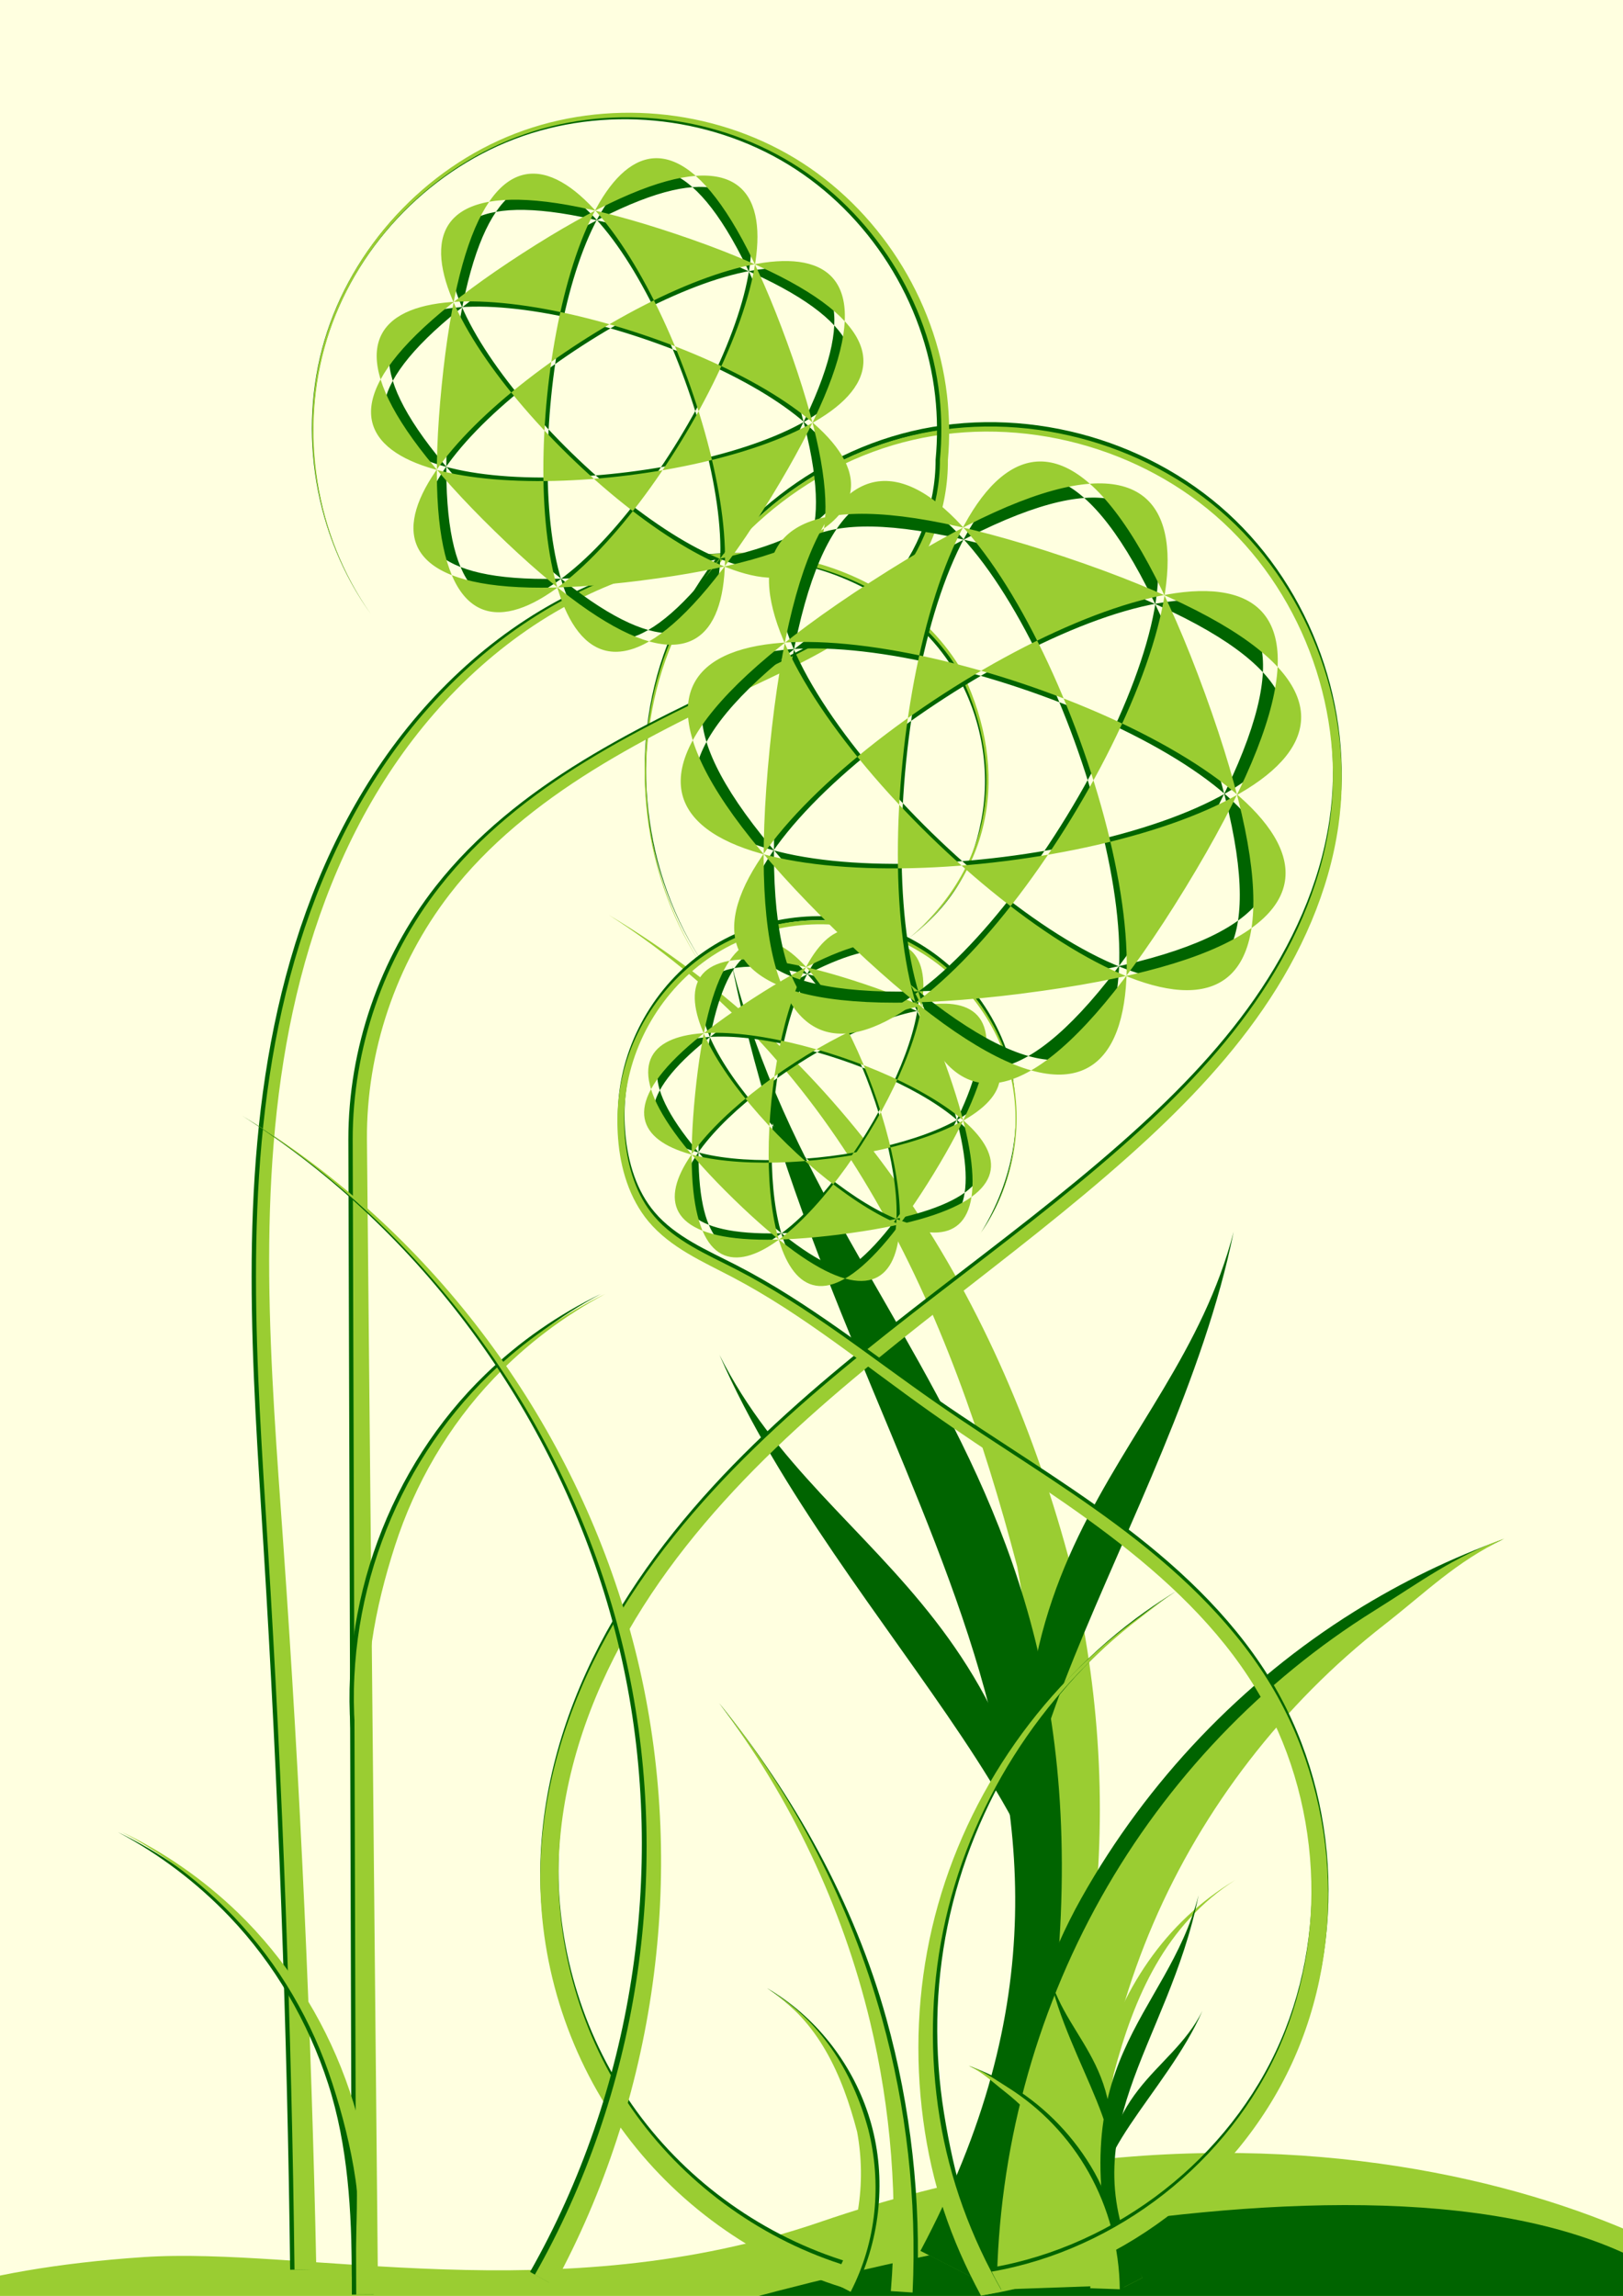
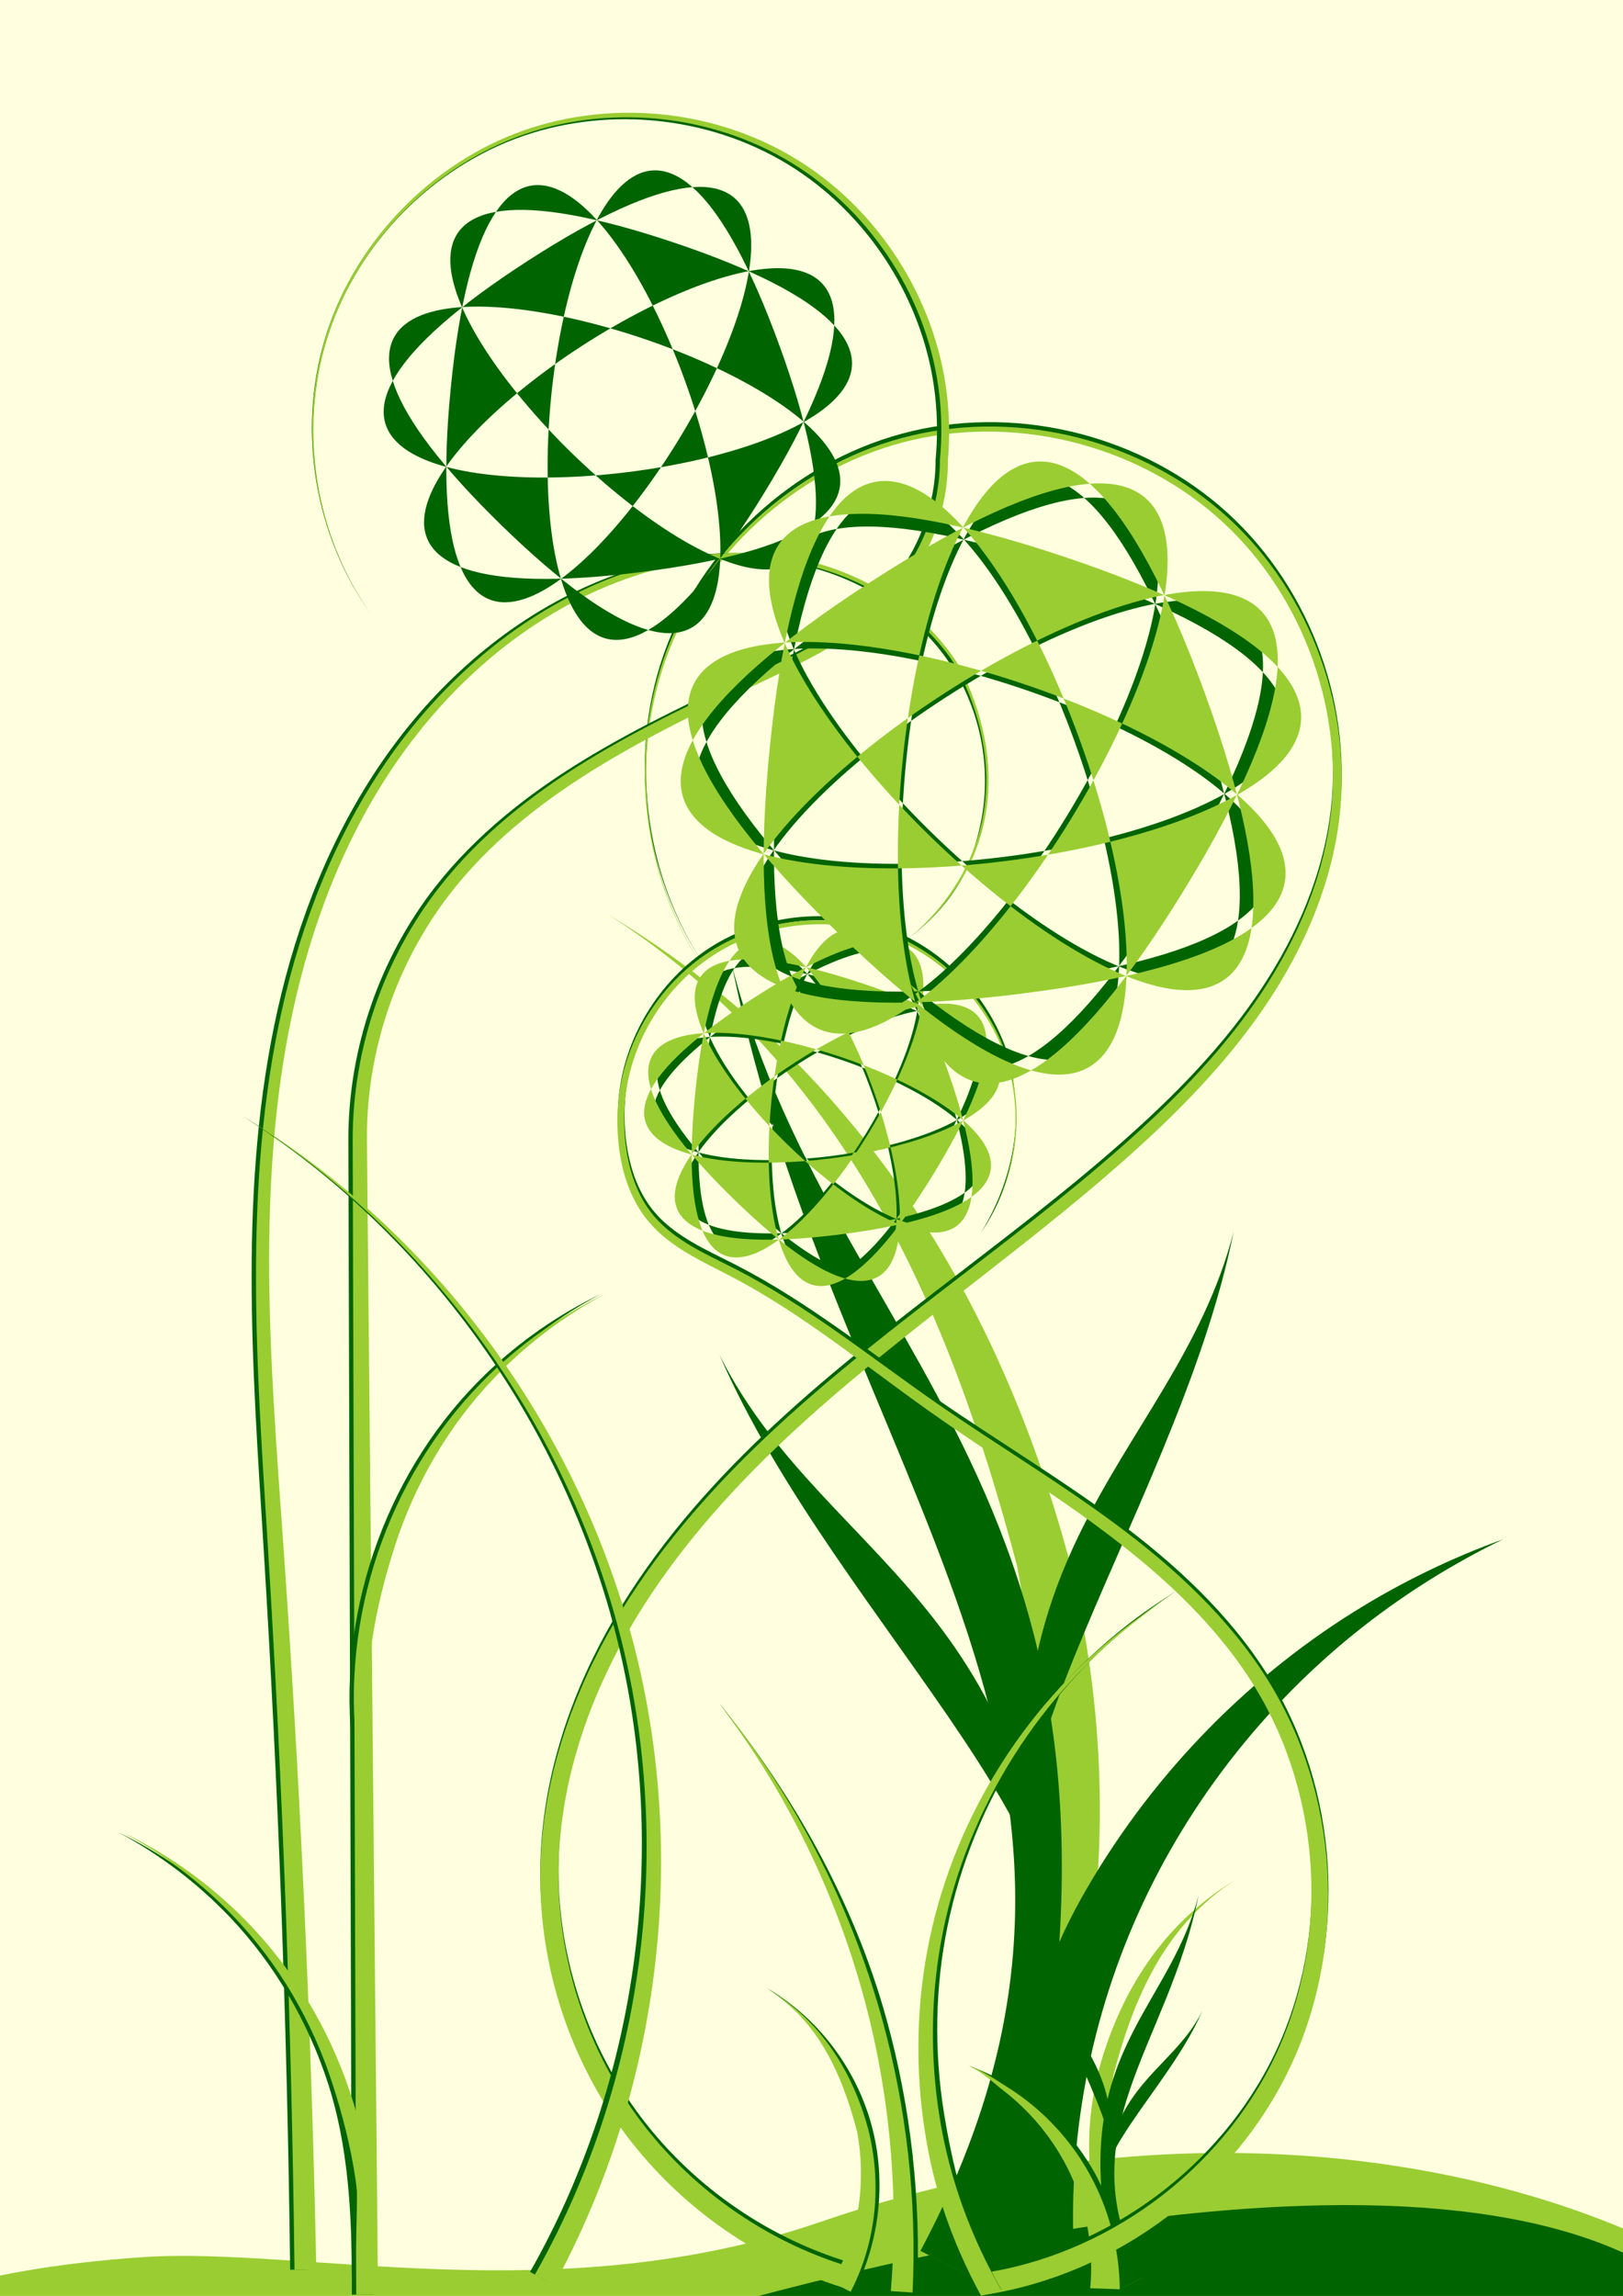
<svg xmlns="http://www.w3.org/2000/svg" id="svg2" viewBox="0 0 744.09 1052.4" version="1.1">
  <g id="layer14">
    <rect id="rect6169" fill-rule="evenodd" height="1184" width="820" y="-25.638" x="-30" fill="#ffffe0" />
  </g>
  <g id="layer12">
    <path id="path6087" fill-rule="evenodd" fill="#9acd32" transform="translate(-54.447 -57.983)" d="m869.74 1131.6c0 30.461-196.6 55.154-439.11 55.154-242.52 0-439.11-24.693-439.11-55.154 0-15.23 48.707-33.608 128.61-39 73.012-4.927 189.83 25.288 310.5-16.154 247.04-84.84 439.11 24.693 439.11 55.154z" />
  </g>
  <g id="layer13">
    <path id="path6091" fill-rule="evenodd" fill="#006400" d="m791.96 1068.6c0 34.996-223.74 39.324-407.28 39.324s-411.86 6.942-410.11-28.01c3.386-67.67 156.7 37.409 315.36-11.039 115.73-35.342 414.93-110.72 502.03-0.275z" />
  </g>
  <g id="layer5">
    <g id="g6126" transform="translate(25.224)" fill-rule="evenodd">
      <g id="g5942-0" transform="matrix(4.551 0 0 4.551 -2387.3 -3680.8)">
        <path id="path5840-3" fill="#9acd32" d="m611.8 1035.5 6.238 3.2c11.981-23.199 14.799-48.475 8.579-73.217-7.357-27.096-22.172-50.083-46.278-64.547 23.565 15.087 34.258 39.382 41.165 65.666v0c4.399 23.794 2.464 48.678-9.705 68.899z" />
        <path id="path5842-4" fill="#006400" d="m611.75 1035.5 7.696 3.937c21.48-78.167-15.859-91.517-26.674-133.37 10.357 51.432 45.132 80.345 18.979 129.43z" />
        <path id="path5849-3" fill="#006400" d="m626.52 1006-0.792 3.696c-12.182-44.332 11.442-53.118 17.575-76.854-5.874 29.169-31.366 60.694-16.784 73.158z" />
        <path id="path5851-4" fill="#006400" d="m622.75 1013.2 1.994 3.534c2.651-45.898-22.287-49.555-33.244-71.486 11.839 27.298 42.907 52.716 31.251 67.952z" />
        <path id="path5853-2" fill="#006400" d="m619.61 1039.3 7.84-0.175c-1.176-12.21 0.774-24.937 5.76-36.527 4.983-11.591 13.021-22.081 23.243-30.061 4.317-3.37 9.017-6.301 14.001-8.714-5.21 1.879-10.249 4.321-14.999 7.285-11.253 7.022-20.842 17.006-27.504 28.879-6.66 11.875-8.203 25.347-8.34 39.312z" />
-         <path id="path5920-8" fill="#9acd32" d="m619.44 1039.4 10.005-0.352c-1.176-12.21 0.774-24.937 5.76-36.527 4.983-11.591 13.021-22.081 23.243-30.061 4.317-3.37 7.16-6.301 12.145-8.714-5.21 1.879-8.392 4.321-13.143 7.285-11.253 7.022-20.842 17.006-27.504 28.879-6.66 11.875-10.368 25.524-10.506 39.489z" />
      </g>
      <g id="g6007" transform="matrix(-1.355 0 0 1.355 1327.5 -359.03)">
        <path id="path6009" fill="#9acd32" d="m611.8 1035.5 6.238 3.2c11.981-23.199 14.799-48.475 8.579-73.217-7.357-27.096-22.172-50.083-46.278-64.547 23.565 15.087 34.258 39.382 41.165 65.666v0c4.399 23.794 2.464 48.678-9.705 68.899z" />
        <path id="path6011" fill="#006400" d="m611.75 1035.5 7.696 3.937c21.48-78.167-15.859-91.517-26.674-133.37 10.357 51.432 45.132 80.345 18.979 129.43z" />
        <path id="path6013" fill="#006400" d="m626.52 1006-0.792 3.696c-12.182-44.332 11.442-53.118 17.575-76.854-5.874 29.169-31.366 60.694-16.784 73.158z" />
        <path id="path6015" fill="#006400" d="m622.75 1013.2 1.994 3.534c2.651-45.898-22.287-49.555-33.244-71.486 11.839 27.298 42.907 52.716 31.251 67.952z" />
        <path id="path6017" fill="#006400" d="m619.61 1039.3 7.84-0.175c-1.176-12.21 0.774-24.937 5.76-36.527 4.983-11.591 13.021-22.081 23.243-30.061 4.317-3.37 9.017-6.301 14.001-8.714-5.21 1.879-10.249 4.321-14.999 7.285-11.253 7.022-20.842 17.006-27.504 28.879-6.66 11.875-8.203 25.347-8.34 39.312z" />
        <path id="path6019" fill="#9acd32" d="m619.44 1039.4 10.005-0.352c-1.176-12.21 0.774-24.937 5.76-36.527 4.983-11.591 13.021-22.081 23.243-30.061 4.317-3.37 7.16-6.301 12.145-8.714-5.21 1.879-8.392 4.321-13.143 7.285-11.253 7.022-20.842 17.006-27.504 28.879-6.66 11.875-10.368 25.524-10.506 39.489z" />
      </g>
      <path id="path5069-9" fill="#006400" d="m361.03 1046.5 2.926-9.562c-38.651-11.674-73.437-36.369-97.239-69.098-23.813-32.722-36.655-73.496-35.862-114.05v-0c0.657-35.519 11.595-70.608 28.63-102.11 17.048-31.517 40.194-59.601 65.875-84.95 25.674-25.333 53.972-48.015 82.547-70.365 0-0 0-0 0-0 28.611-22.369 57.597-44.475 84.794-68.793 22.585-20.184 44.017-42.058 61.248-67.164 17.24-25.108 30.123-53.676 34.443-83.937 3.662-25.807 0.583-52.404-8.207-76.86-0-0-0-0-0-0-8.784-24.458-23.323-46.895-42.506-64.408-19.188-17.507-42.823-29.911-67.901-36.411-25.077-6.504-51.722-7.135-76.911-1.176-25.188 5.965-48.679 18.462-68.118 35.463-0 0-0 0-0 0-19.442 16.999-34.929 38.587-44.166 62.67-9.234 24.084-12.136 50.45-9.056 76.009 3.079 25.559 12.157 50.44 26.797 71.567-14.498-21.224-23.382-46.129-26.281-71.627-2.898-25.499 0.176-51.721 9.51-75.573 9.331-23.853 24.85-45.158 44.219-61.868 0-0 0-0 0-0 19.371-16.708 42.692-28.907 67.568-34.615 24.874-5.714 51.136-4.899 75.777 1.665 24.64 6.568 47.785 18.92 66.451 36.194 18.671 17.267 32.751 39.352 41.187 63.33 0 0 0 0 0 0 8.43 23.98 11.26 49.978 7.52 75.042-4.369 29.449-17.2 57.285-34.252 81.825-17.063 24.545-38.367 45.961-60.896 65.852-27.145 23.953-56.174 45.775-84.972 67.985-28.771 22.18-57.4 44.826-83.59 70.302-26.212 25.488-49.974 53.967-67.739 86.209-0 0-0 0-0 0-17.775 32.249-29.287 68.458-30.29 105.56-1.103 42.409 11.98 85.052 36.754 119.61 24.785 34.546 61.037 60.687 101.74 73.297z" />
      <path id="path5297" fill="#9acd32" d="m361.03 1048.5 2.926-9.562c-38.651-11.674-73.437-36.369-97.239-69.098-23.813-32.722-36.655-73.496-35.862-114.05v-0c0.657-35.519 11.595-70.608 28.63-102.11 17.048-31.517 40.194-59.601 65.875-84.95 25.674-25.333 53.972-48.015 82.547-70.365 0-0 0-0 0-0 28.611-22.369 57.597-44.475 84.794-68.793 22.585-20.184 44.017-42.058 61.248-67.164 17.24-25.108 30.123-53.676 34.443-83.937 3.662-25.807 0.583-52.404-8.207-76.86-0-0-0-0-0-0-8.784-24.458-23.323-46.895-42.506-64.408-19.188-17.507-42.823-29.911-67.901-36.411-25.077-6.504-51.722-7.135-76.911-1.176-25.188 5.965-48.679 18.462-68.118 35.463-0 0-0 0-0 0-19.442 16.999-34.929 38.587-44.166 62.67-9.234 24.084-12.136 50.45-9.056 76.009 3.079 25.559 12.157 50.44 26.797 71.567-14.498-21.224-23.382-46.129-26.281-71.627-2.898-25.499 0.176-51.721 9.51-75.573 9.331-23.853 24.85-45.158 44.219-61.868 0-0 0-0 0-0 19.371-16.708 42.692-28.907 67.568-34.615 24.874-5.714 51.136-4.899 75.777 1.665 24.64 6.568 47.785 18.92 66.451 36.194 18.671 17.267 32.751 39.352 41.187 63.33 0 0 0 0 0 0 8.43 23.98 11.26 49.978 7.52 75.042-4.369 29.449-17.2 57.285-34.252 81.825-17.063 24.545-38.367 45.961-60.896 65.852-27.145 23.953-56.174 45.775-84.972 67.985-28.771 22.18-57.4 44.826-83.59 70.302-26.212 25.488-49.974 53.967-67.739 86.209-0 0-0 0-0 0-17.775 32.249-29.287 68.458-30.29 105.56-1.103 42.409 11.98 85.052 36.754 119.61 24.785 34.546 61.037 60.687 101.74 73.297z" />
      <path id="path5109" fill="#006400" d="m136.09 1051.8 10-0.063c-1.696-176.47-3.393-352.95-5.089-529.42-0.288-40.168 13.269-80.458 37.86-112.34 17.685-22.972 40.854-41.449 65.681-56.912 0-0 0-0 0-0 25.197-15.682 52.189-28.467 79.171-41.295 11.098-5.271 22.255-10.648 32.849-17.139 0 0 0-0 0-0 10.493-6.422 20.426-14.042 28.563-23.44 14.35-16.583 22.383-38.416 22.221-60.292 0.888-9.929 0.75-19.946-0.412-29.843-2.578-22.018-10.481-43.3-22.46-61.886-11.975-18.588-28.073-34.552-46.999-45.961-0-0-0-0-0-0-18.929-11.405-40.533-18.163-62.5-20.063-21.966-1.903-44.379 1.045-64.921 9.002-0 0-0 0-0 0-20.541 7.961-39.056 20.871-53.963 37.03-14.908 16.158-26.265 35.629-32.526 56.677-0 0-0 0-0 0-6.26 21.048-7.382 43.527-3.74 65.144 3.641 21.617 12.061 42.456 24.831 60.235-12.653-17.862-20.916-38.728-24.405-60.305s-2.219-43.953 4.141-64.825c0-0 0-0 0-0 6.357-20.873 17.766-40.123 32.649-56.045 14.884-15.921 33.3-28.577 53.633-36.3 0-0 0-0 0-0 20.331-7.726 42.473-10.48 64.11-8.465 21.637 2.018 42.857 8.813 61.35 20.127l0 0c18.496 11.31 34.181 27.087 45.799 45.376 11.615 18.291 19.21 39.169 21.575 60.649 1.068 9.724 1.136 19.558 0.203 29.293 0.023 21.017-7.855 42.001-21.653 57.784-7.813 8.94-17.466 16.216-27.733 22.431-0 0-0 0-0 0-10.383 6.278-21.433 11.506-32.548 16.703-27.065 12.642-54.291 25.33-79.931 41.038-25.292 15.484-49.057 34.224-67.497 57.776-0 0-0 0-0 0-25.599 32.758-39.882 74.209-39.867 115.88 0.538 176.48 1.075 352.97 1.613 529.45z" />
-       <path id="path5115" fill="#006400" d="m107.8 1040.4 9.999-0.162c-2.272-110.76-7.31-221.46-15.105-331.94-2.897-41.086-6.133-82.091-6.487-123.12-0.347-40.792 2.184-81.709 10.783-121.47 0-0 0-0 0-0 8.626-39.873 23.415-78.68 46.249-112.43 22.828-33.736 53.921-62.364 90.89-79.496 28.222-13.072 60.136-19.355 90.807-14.276 15.37 2.538 30.275 8.054 43.529 16.279 0 0 0 0 0 0 13.169 8.174 24.715 19.111 32.995 32.224 0 0 0 0 0 0 12.846 20.335 17.726 45.663 13.315 69.391-4.41 23.728-15.269 41.191-34.694 55.65 19.55-14.291 30.663-31.684 35.311-55.533 4.646-23.849 0.503-49.574-12.336-70.299-8.282-13.361-20.415-24.434-33.709-32.84-0-0-0-0-0-0-13.373-8.458-28.454-14.194-44.064-16.91-31.128-5.403-63.596 0.645-92.352 13.697-37.658 17.083-69.491 45.821-92.946 79.89-23.453 34.064-38.821 73.269-47.882 113.57 0 0-0 0-0 0-9.038 40.185-11.973 81.499-11.961 122.58 0.006 41.31 2.893 82.491 5.436 123.56 6.834 110.43 10.909 221.02 12.223 331.64z" />
+       <path id="path5115" fill="#006400" d="m107.8 1040.4 9.999-0.162c-2.272-110.76-7.31-221.46-15.105-331.94-2.897-41.086-6.133-82.091-6.487-123.12-0.347-40.792 2.184-81.709 10.783-121.47 0-0 0-0 0-0 8.626-39.873 23.415-78.68 46.249-112.43 22.828-33.736 53.921-62.364 90.89-79.496 28.222-13.072 60.136-19.355 90.807-14.276 15.37 2.538 30.275 8.054 43.529 16.279 0 0 0 0 0 0 13.169 8.174 24.715 19.111 32.995 32.224 0 0 0 0 0 0 12.846 20.335 17.726 45.663 13.315 69.391-4.41 23.728-15.269 41.191-34.694 55.65 19.55-14.291 30.663-31.684 35.311-55.533 4.646-23.849 0.503-49.574-12.336-70.299-8.282-13.361-20.415-24.434-33.709-32.84-0-0-0-0-0-0-13.373-8.458-28.454-14.194-44.064-16.91-31.128-5.403-63.596 0.645-92.352 13.697-37.658 17.083-69.491 45.821-92.946 79.89-23.453 34.064-38.821 73.269-47.882 113.57 0 0-0 0-0 0-9.038 40.185-11.973 81.499-11.961 122.58 0.006 41.31 2.893 82.491 5.436 123.56 6.834 110.43 10.909 221.02 12.223 331.64" />
      <path id="path5109-4" fill="#006400" d="m424.33 1040.2 1.443 9.895c30.452-4.593 59.432-17.206 83.93-35.606 24.508-18.387 44.659-42.654 57.509-70.482 0-0 0-0 0-0 12.828-27.838 18.179-58.853 16.267-89.302v-0c-1.899-30.45-11.071-60.491-27.195-86.389-17.849-28.573-42.963-51.646-69.7-71.464-0-0-0-0-0-0-26.718-19.833-55.215-36.806-82.29-55.605-30.054-20.878-58.866-44.33-91.771-61.244-6.877-3.532-13.822-6.747-20.346-10.566-6.424-3.771-12.496-8.15-17.211-13.711l-0-0c-8.348-9.735-12.272-22.824-13.47-35.863v-0c-0.54-6.044-0.527-12.138 0.105-18.167 0-0 0-0 0-0 1.407-13.471 6.103-26.591 13.333-38.103 7.233-11.51 17.03-21.459 28.606-28.606 11.574-7.151 24.882-11.472 38.467-12.791 13.586-1.316 26.885 0.762 39.674 5.576 12.791 4.812 25.099 13.221 34.484 23.208 9.779 10.003 15.843 21.318 20.526 34.319 8.173 27.216 2.595 55.719-12.111 79.614 16.202-23.462 19.157-52.527 12.829-79.83-3.942-13.275-11.103-25.559-20.509-35.753-9.405-10.194-21.093-18.339-34.065-23.357-12.973-5.015-27.128-6.864-41-5.644-13.872 1.217-27.516 5.507-39.469 12.738-11.951 7.235-22.106 17.347-29.649 29.119-7.546 11.77-12.509 25.243-14.1 39.184v0c-0.709 6.227-0.781 12.52-0.279 18.762 0 0 0 0 0 0 1.055 13.503 5.101 27.246 13.928 37.872 0 0 0 0 0 0 5.051 6.017 11.393 10.718 18.009 14.652 6.696 3.993 13.677 7.308 20.429 10.85 32.279 16.924 60.668 40.508 90.75 61.791 27.091 19.176 55.408 36.389 81.623 56.233 0 0 0 0 0 0 26.195 19.857 50.584 42.602 67.465 70.329 15.281 25.011 23.818 54.021 25.39 83.287 1.558 29.267-3.84 58.957-16.308 85.323-0 0-0 0-0 0-12.445 26.377-31.915 49.341-55.404 66.652-23.499 17.298-51.152 29.042-79.891 33.081z" />
      <path id="path5232" fill="#9acd32" d="m424.15 1042.1 1.443 9.895c30.452-4.593 59.432-17.206 83.93-35.606 24.508-18.387 44.659-42.654 57.509-70.482 0-0 0-0 0-0 12.828-27.838 18.179-58.853 16.267-89.302-1.899-30.45-11.071-60.491-27.195-86.389-17.849-28.573-42.963-51.646-69.7-71.464-0-0-0-0-0-0-26.718-19.833-55.215-36.806-82.29-55.605-30.054-20.878-58.866-44.33-91.771-61.244-6.877-3.532-13.822-6.747-20.346-10.566-6.424-3.771-12.496-8.15-17.211-13.711l-0-0c-8.348-9.735-12.272-22.824-13.47-35.863v-0c-0.54-6.044-0.527-12.138 0.105-18.167 0-0 0-0 0-0 1.407-13.471 6.103-26.591 13.333-38.103 7.233-11.51 17.03-21.459 28.606-28.606 11.574-7.151 24.882-11.472 38.467-12.791 13.586-1.316 27.504 0.364 40.293 5.178 0 0 0 0 0 0 12.791 4.812 24.392 12.735 33.777 22.722 9.384 9.988 16.589 22.079 20.615 35.202 4.027 13.123 4.85 27.204 2.673 40.79-2.178 13.586-7.365 26.732-15.325 37.989 8.062-11.184 13.386-24.308 15.696-37.928 2.31-13.621 1.616-27.792-2.325-41.068-3.942-13.275-11.103-25.559-20.509-35.752-0-0-0-0-0-0-9.405-10.194-21.093-18.339-34.065-23.357-0-0-0-0-0-0-12.973-5.015-27.128-6.864-41-5.644-13.872 1.217-27.516 5.507-39.469 12.738-11.951 7.235-22.106 17.347-29.649 29.119-7.546 11.77-12.509 25.243-14.1 39.184-0.709 6.227-0.781 12.52-0.279 18.762 1.055 13.503 5.101 27.246 13.928 37.872 0 0 0 0 0 0 5.051 6.017 11.393 10.718 18.009 14.652 6.696 3.993 13.677 7.308 20.429 10.85 32.279 16.924 60.668 40.508 90.75 61.791 27.091 19.176 55.408 36.389 81.623 56.233l0 0c26.195 19.857 50.584 42.602 67.465 70.329 15.281 25.011 23.818 54.021 25.39 83.287v0c1.558 29.267-3.84 58.957-16.308 85.323-12.445 26.377-31.915 49.341-55.404 66.652-23.499 17.298-51.152 29.042-79.891 33.081z" />
      <path id="path5309" fill="#9acd32" d="m138.09 1051.8 10-0.063c-1.695-176.47-3.391-352.95-5.086-529.42-0.288-40.167 13.269-80.456 37.86-112.33 0-0 0-0 0-0 17.685-22.971 40.854-41.448 65.68-56.91 0-0 0-0 0-0 25.197-15.681 52.189-28.466 79.171-41.294 11.098-5.271 22.255-10.648 32.849-17.139 0 0 0-0 0-0 10.493-6.422 20.427-14.043 28.564-23.441 14.351-16.584 22.384-38.419 22.223-60.297 0.882-9.929 0.743-19.945-0.412-29.842-2.578-22.146-10.508-43.555-22.537-62.259-12.026-18.706-28.197-34.778-47.216-46.277-0-0-0-0-0-0-19.022-11.494-40.74-18.322-62.828-20.269-22.088-1.949-44.634 0.977-65.308 8.94-0 0-0 0-0 0-20.673 7.967-39.321 20.912-54.349 37.13-15.029 16.217-26.496 35.772-32.847 56.925 0 0 0 0-0 0-6.349 21.153-7.538 43.757-3.937 65.507 3.601 21.751 12.006 42.734 24.793 60.655-12.67-18.004-20.917-39.013-24.366-60.724-3.448-21.711-2.11-44.21 4.338-65.186 6.446-20.977 17.966-40.31 32.968-56.291 15.004-15.979 33.552-28.669 54.016-36.398 20.463-7.732 42.736-10.463 64.494-8.402 21.758 2.064 43.089 8.928 61.675 20.332 18.588 11.399 34.346 27.283 46.013 45.689 11.664 18.408 19.285 39.411 21.65 61.017 1.062 9.725 1.13 19.558 0.204 29.294 0.023 21.015-7.854 41.998-21.651 57.78-7.812 8.939-17.465 16.215-27.732 22.43-10.382 6.278-21.432 11.505-32.548 16.703-27.065 12.642-54.291 25.33-79.931 41.039-0 0-0 0-0 0-25.293 15.484-49.058 34.225-67.498 57.778-0 0-0 0-0 0-25.6 32.759-39.882 74.211-39.867 115.88l1.616 529.45z" />
      <path id="path5317" fill="#9acd32" d="m109.8 1040.4 9.999-0.162c-2.272-110.76-7.31-221.46-15.105-331.94-2.897-41.086-6.133-82.091-6.487-123.12-0.347-40.792 2.184-81.709 10.783-121.47 0-0 0-0 0-0 8.626-39.873 23.415-78.68 46.249-112.43 22.828-33.736 53.921-62.364 90.89-79.496 28.222-13.072 60.136-19.355 90.807-14.276 15.37 2.538 30.275 8.054 43.529 16.279 0 0 0 0 0 0 13.169 8.174 24.715 19.111 32.995 32.224 0 0 0 0 0 0 22.727 43.961 17.369 89.456-20.722 123.05 39.824-32.072 44.182-80.466 21.786-123.72-8.282-13.361-19.883-24.559-33.177-32.965-0-0-0-0-0-0-13.373-8.458-28.454-14.194-44.064-16.91-31.128-5.403-63.596 0.645-92.352 13.697-37.658 17.083-69.491 45.821-92.946 79.89-23.453 34.064-38.821 73.269-47.882 113.57 0 0-0 0-0 0-9.038 40.185-11.973 81.499-11.961 122.58 0.006 41.31 2.893 82.491 5.436 123.56 6.834 110.43 10.909 221.02 12.223 331.64z" />
      <path id="path5827" d="m104 395.36c50.222-46.204-81.54-6.173-14.103 4.285s-46.013-67.599-12.143-8.354 24.162-78.122-1.039-14.703 76.143-29.817 10.847-9.979 70.787 40.94 14.565 2.259c-56.221-38.681 12.126 80.869 7.315 12.796-4.81-68.07-55.662 59.91-5.44 13.7z" fill="#006400" transform="matrix(2.698 1.922 -1.922 2.698 838.82 -703.47)" />
      <path id="path5829" transform="matrix(2.836 2.021 -2.021 2.836 863.78 -765.55)" fill="#9acd32" d="m104 395.36c50.222-46.204-81.54-6.173-14.103 4.285s-46.013-67.599-12.143-8.354 24.162-78.122-1.039-14.703 76.143-29.817 10.847-9.979 70.787 40.94 14.565 2.259c-56.221-38.681 12.126 80.869 7.315 12.796-4.81-68.07-55.662 59.91-5.44 13.7z" />
      <path id="path5832" transform="matrix(3.733 2.659 -2.659 3.733 931.68 -1490.2)" fill="#006400" d="m104 395.36c50.222-46.204-81.54-6.173-14.103 4.285s-46.013-67.599-12.143-8.354 24.162-78.122-1.039-14.703 76.143-29.817 10.847-9.979 70.787 40.94 14.565 2.259c-56.221-38.681 12.126 80.869 7.315 12.796-4.81-68.07-55.662 59.91-5.44 13.7z" />
-       <path id="path5834" d="m104 395.36c50.222-46.204-81.54-6.173-14.103 4.285s-46.013-67.599-12.143-8.354 24.162-78.122-1.039-14.703 76.143-29.817 10.847-9.979 70.787 40.94 14.565 2.259c-56.221-38.681 12.126 80.869 7.315 12.796-4.81-68.07-55.662 59.91-5.44 13.7z" fill="#9acd32" transform="matrix(3.924 2.796 -2.796 3.924 966.22 -1576.1)" />
      <path id="path5836" transform="matrix(4.704 3.352 -3.352 4.704 1278.1 -1757.8)" fill="#006400" d="m104 395.36c50.222-46.204-81.54-6.173-14.103 4.285s-46.013-67.599-12.143-8.354 24.162-78.122-1.039-14.703 76.143-29.817 10.847-9.979 70.787 40.94 14.565 2.259c-56.221-38.681 12.126 80.869 7.315 12.796-4.81-68.07-55.662 59.91-5.44 13.7z" />
      <path id="path5838" d="m104 395.36c50.222-46.204-81.54-6.173-14.103 4.285s-46.013-67.599-12.143-8.354 24.162-78.122-1.039-14.703 76.143-29.817 10.847-9.979 70.787 40.94 14.565 2.259c-56.221-38.681 12.126 80.869 7.315 12.796-4.81-68.07-55.662 59.91-5.44 13.7z" fill="#9acd32" transform="matrix(4.945 3.523 -3.523 4.945 1321.7 -1866)" />
      <path id="path5217" fill="#006400" d="m135.93 797.41 1.06-0.057c-4.06-29.164 7.754-60.542 16.895-88.889 9.148-28.344 24.527-54.88 45.264-76.605v-0c14.798-15.505 32.154-28.669 51.211-38.784-19.452 9.333-37.456 21.842-53.075 36.93 0 0-0 0-0 0-21.9 21.16-38.766 47.583-49.368 76.396v0c-10.609 28.81-14.994 60.113-11.987 91.008z" />
      <path id="path5224" fill="#006400" d="m137.17 1043.1-1.092 0.483c-0.065-29.664-1.722-60.082-10.863-88.429-9.148-28.344-24.527-54.88-45.264-76.605v-0c-14.798-15.505-32.154-28.669-51.211-38.784 19.452 9.333 37.456 21.842 53.075 36.93 0 0 0 0 0 0 21.9 21.16 38.766 47.583 49.368 76.396v0c10.609 28.81 6.431 67.301 6.425 90.57l-0.438-0.563z" />
      <path id="path5313" fill="#9acd32" d="m145.17 1044.1-6.717-0.454c4.06-29.164-2.098-60.145-11.238-88.491-9.148-28.344-24.527-54.88-45.264-76.605v-0c-14.798-15.505-32.154-28.669-51.211-38.784 19.452 9.333 37.456 21.842 53.075 36.93 0 0 0 0 0 0 21.9 21.16 38.766 47.583 49.368 76.396v0c10.609 28.81 14.994 60.113 11.987 91.008z" />
      <path id="path5315" fill="#9acd32" d="m137.93 797.41 6.717-0.454c-4.06-29.164 2.098-60.145 11.238-88.491 9.148-28.344 24.527-54.88 45.264-76.605v-0c14.798-15.505 32.154-28.669 51.211-38.784-19.452 9.333-37.456 21.842-53.075 36.93 0 0-0 0-0 0-21.9 21.16-38.766 47.583-49.368 76.396v0c-10.609 28.81-14.994 60.113-11.987 91.008z" />
      <path id="path5121-1" fill="#006400" d="m217.79 1041.4 8.739 4.861c23.35-42.808 38.566-89.854 45.244-137.98 6.681-48.122 4.834-97.395-5.909-144.65-10.748-47.256-30.355-92.337-57.032-132.6-0-0-0-0-0-0-26.676-40.268-60.465-75.785-99.547-103.93-7.657-5.515-15.506-10.756-23.529-15.713 7.94 5.088 15.698 10.456 23.253 16.089 38.565 28.754 71.606 64.693 97.434 105.11 0 0 0 0 0 0 25.827 40.419 44.482 85.383 54.309 132.17 0 0 0 0 0 0 9.831 46.783 10.819 95.307 3.486 142.42-7.337 47.117-23.006 92.905-46.447 134.22z" />
      <path id="path5160" fill="#006400" d="m424.29 1051.5 9.563-1.971c-14.202-24.709-21.72-52.613-26.289-80.925-4.565-28.312-4.138-57.526 1.631-85.741 5.764-28.216 16.865-55.401 32.324-79.889 0-0 0-0 0-0 15.461-24.487 35.306-46.317 58.54-63.835 4.552-3.432 9.228-6.705 14.016-9.81-4.871 2.973-9.639 6.12-14.292 9.433-23.75 16.913-44.344 38.321-60.653 62.657 0 0 0 0-0 0-16.31 24.335-28.363 51.637-35.048 80.325-0 0-0 0-0 0-6.681 28.688-7.969 58.652-4.054 87.969 3.91 29.317 10.15 55.591 24.261 81.787z" />
      <path id="path5201" fill="#006400" d="m357.3 1046.3 8.739 4.861c11.981-23.199 15.026-50.412 8.805-75.154v-0c-6.232-24.739-21.647-46.687-42.201-60.766-2.013-1.379-4.073-2.685-6.174-3.915 2.018 1.362 3.986 2.794 5.898 4.292v0c19.521 15.29 32.978 37.711 37.365 61.508 4.399 23.794-0.263 48.954-12.432 69.174z" />
      <path id="path5208" fill="#006400" d="m385.19 1050.2 9.979 0.645c2.012-42.413-2.783-85.014-14.074-125.7-14.627-52.709-42.343-102.32-76.607-144.45 32.784 43.296 58.536 93.448 71.144 145.87 9.735 40.47 12.951 82.391 9.558 123.64z" />
      <path id="path5260" fill="#9acd32" d="m424.53 1052.3 9.647-2.009c-14.202-24.709-24.041-51.363-28.611-79.675-4.565-28.312-4.138-57.526 1.631-85.741 5.764-28.216 16.865-55.401 32.324-79.889 0-0 0-0 0-0 15.461-24.487 35.306-46.317 58.54-63.835 4.552-3.432 10.299-8.089 15.088-11.194-4.871 2.973-10.711 7.504-15.364 10.817-23.75 16.913-44.344 38.321-60.653 62.657 0 0 0 0-0 0-16.31 24.335-28.363 51.637-35.048 80.325-0 0-0 0-0 0-6.681 28.688-7.969 58.652-4.054 87.969 3.91 29.317 12.388 54.379 26.499 80.575z" />
      <path id="path5283" fill="#9acd32" d="m383.19 1050.2 9.979 0.645c2.012-42.413-2.783-85.014-14.074-125.7-14.627-52.709-40.2-102.14-74.464-144.27 32.784 43.296 56.393 93.269 69.001 145.69 9.735 40.47 12.951 82.391 9.558 123.64z" />
      <path id="path5290" fill="#9acd32" d="m356.12 1046.1 8.645 4.419c11.981-23.199 14.299-49.749 8.079-74.491-7.357-27.096-22.172-50.083-46.278-64.547 23.565 15.087 34.258 39.382 41.165 65.666v0c4.399 23.794 0.558 48.733-11.611 68.953z" />
      <path id="path5303" fill="#9acd32" d="m219.97 1042.7 8.739 4.861c23.35-42.808 38.566-89.854 45.244-137.98 6.681-48.122 4.834-97.395-5.909-144.65v-0c-10.748-47.256-30.355-92.337-57.032-132.6 0-0-0-0-0-0-26.676-40.268-60.465-75.785-99.547-103.93-7.657-5.515-15.506-10.756-23.529-15.713 7.94 5.088 15.698 10.456 23.253 16.089 38.565 28.754 71.606 64.693 97.434 105.11 25.827 40.419 44.482 85.383 54.309 132.17 0 0 0 0 0 0 9.831 46.783 10.819 95.307 3.486 142.42-7.337 47.117-23.006 92.905-46.447 134.22z" />
    </g>
  </g>
</svg>